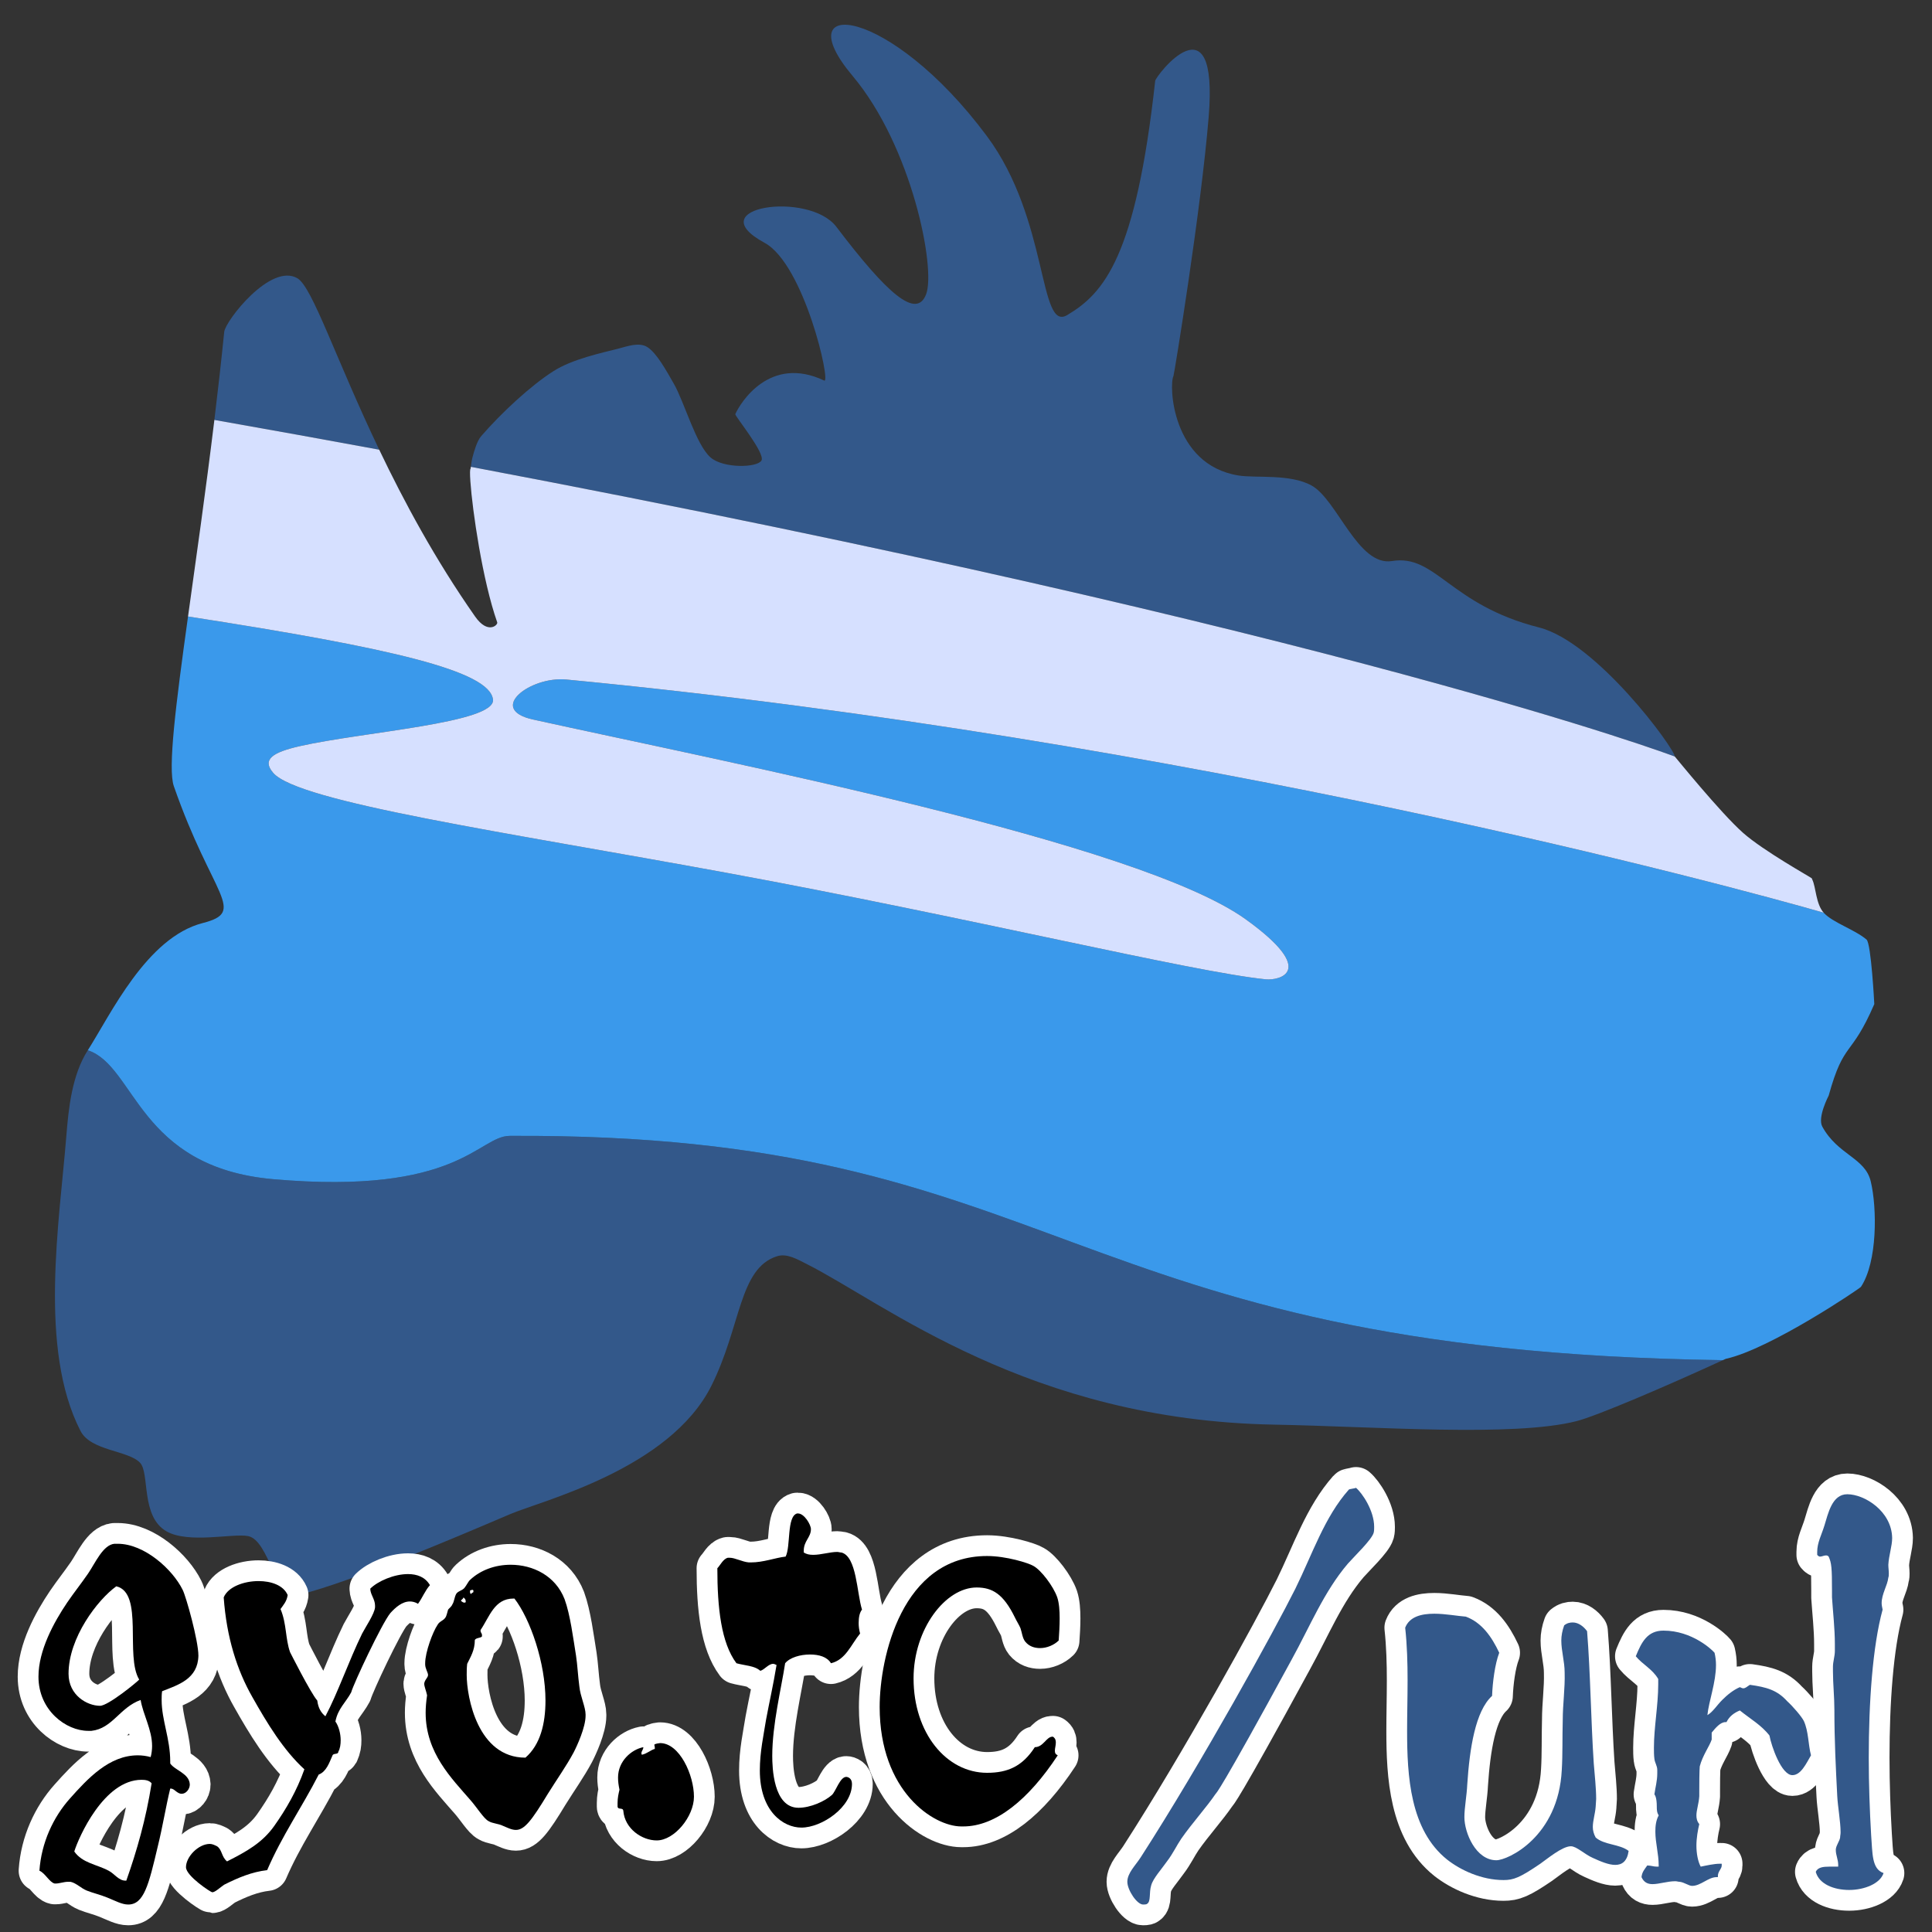
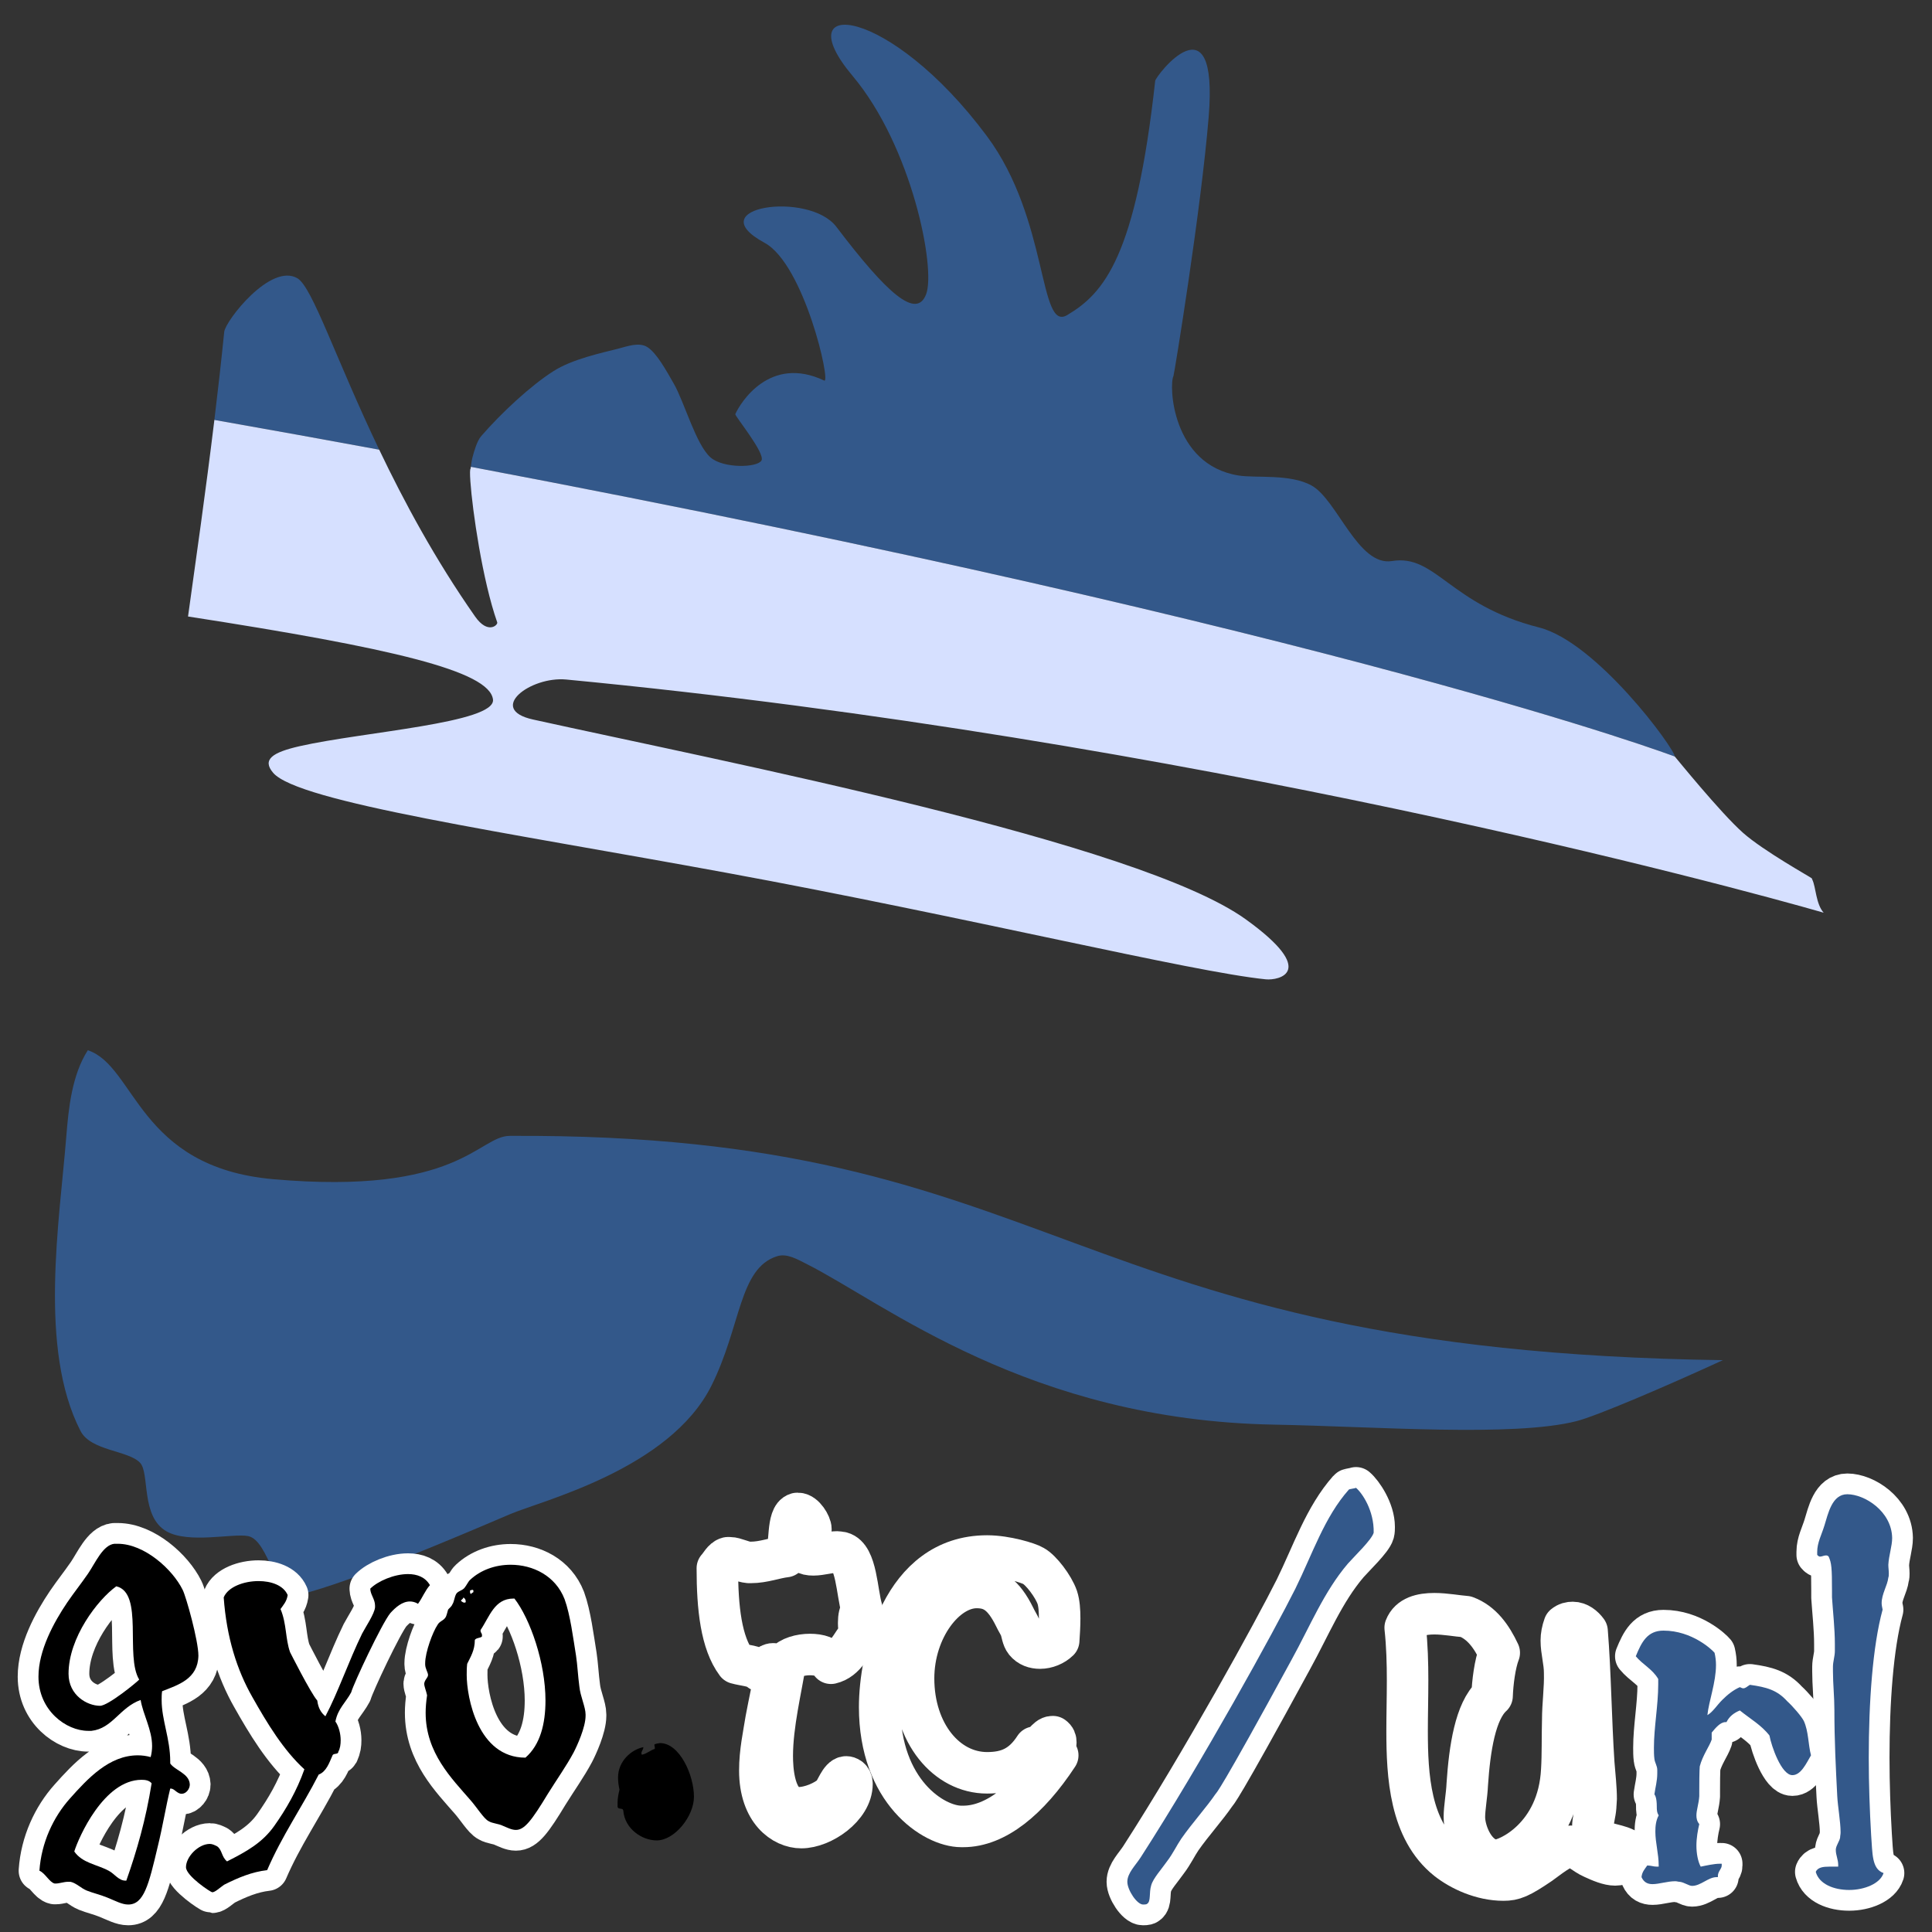
<svg xmlns="http://www.w3.org/2000/svg" width="100%" height="100%" viewBox="0 0 290 290" version="1.1" xml:space="preserve" style="fill-rule:evenodd;clip-rule:evenodd;stroke-linecap:round;stroke-linejoin:round;">
  <rect x="0" y="0" width="290" height="290" fill="#333333" stroke="none" />
  <g transform="matrix(1,0,0,1,0,23)">
    <g id="fish.svg" transform="matrix(1,0,0,1,145,99)">
      <g transform="matrix(1,0,0,1,-140,-140)">
        <g>
          <path d="M253.611,222.165C245.012,226.12 234.649,230.554 231.63,231.32C222.113,233.736 201.373,232.115 186.247,231.843C149.472,231.182 127.87,213.687 116.15,207.764C114.616,206.989 113.108,206.094 111.622,206.57C105.904,208.403 106.265,217.05 101.783,226.008C95.505,238.555 76.311,243.255 71.569,245.28C62.47,249.165 47.815,255.376 40.079,257.341C36.277,258.306 35.458,249.201 32.234,248.571C29.983,248.131 23.33,249.739 20.02,247.875C16.07,245.651 17.517,239.137 16.015,237.555C14.254,235.7 8.632,235.797 7.088,232.796C0.744,220.468 3.943,201.251 4.952,188.588C5.288,184.374 5.786,179.392 8.18,175.646C15.367,178.014 15.691,193.207 36,195C63.875,197.461 66.799,188.527 71.5,188.5C155.071,188.023 153.666,220.78 253.611,222.165Z" style="fill:rgb(51,88,138);" />
          <path d="M27.179,81.032C27.703,76.716 28.204,72.292 28.657,67.812C28.822,66.181 35.631,57.385 39.654,59.778C41.896,61.111 45.353,71.761 51.92,85.5C43.957,84.03 35.712,82.54 27.179,81.032Z" style="fill:rgb(51,88,138);" />
          <path d="M65.675,88.072C65.722,87.705 65.813,87.06 65.916,86.67C66.172,85.698 66.608,84.181 67.222,83.473C70.281,79.945 74.636,75.908 78.055,73.722C80.935,71.88 85.388,70.956 87.739,70.352C89.17,69.984 90.91,69.314 92.163,70.097C93.565,70.973 95.023,73.641 96.15,75.609C97.732,78.37 99.462,84.741 101.653,86.661C103.574,88.344 108.68,88.211 109.299,87.127C109.919,86.044 105.261,80.411 105.371,80.16C106.125,78.463 110.557,71.25 118.717,75.124C119.776,75.627 115.729,57.676 109.757,54.441C99.819,49.057 116.422,46.618 120.541,52.046C128.194,62.129 132.563,65.973 134.014,62.169C135.492,58.295 131.894,39.997 122.971,29.386C112.875,17.38 128.518,18.785 143.137,38.431C152.453,50.95 150.879,67.855 155.181,65.3C160.714,62.015 165.488,56.571 168.398,30.142C168.481,29.382 177.928,17.168 176.427,35.541C175.28,49.591 171.246,74.248 171.137,74.453C170.452,75.754 170.856,87.738 180.882,89.371C183.508,89.799 188.65,89.085 191.884,90.886C195.729,93.026 198.853,103.054 203.948,102.215C210.523,101.133 212.587,108.787 226.008,112.183C234.654,114.37 246.319,130.299 246.395,131.56C246.395,131.56 197.459,113.028 65.675,88.072Z" style="fill:rgb(51,88,138);" />
-           <path d="M8.18,175.646C11.593,170.307 17.004,158.714 25.431,156.552C32.144,154.83 26.878,152.62 21.092,136.004C20.171,133.36 21.382,123.806 23.224,110.538C53.704,115.261 68.484,118.696 69,123C69.423,126.529 49.484,127.849 40,130C35.875,130.936 34.305,132.013 36,134C39.76,138.408 70.792,142.892 104,149C140.181,155.655 173.963,163.894 185,165C186.934,165.194 192.987,163.912 182,156C165.87,144.383 103.847,132.38 75,126C68.039,124.46 74.619,119.486 80,120C173.561,128.937 255.395,151.151 268.74,155C270.096,156.497 273.33,157.483 275.176,159.034C275.866,159.614 276.344,168.71 276.338,168.722C272.806,176.887 271.819,174.08 269.495,182.44C269.484,182.477 267.772,185.717 268.535,187.112C270.868,191.375 274.946,191.764 275.802,195.316C276.768,199.324 276.822,207.415 274.332,211.163C274.177,211.398 260.716,220.508 254.038,221.968C253.896,222.033 253.754,222.099 253.611,222.165C153.666,220.78 155.071,188.023 71.5,188.5C66.799,188.527 63.875,197.461 36,195C15.691,193.207 15.367,178.014 8.18,175.646Z" style="fill:rgb(58,153,235);" />
          <path d="M23.224,110.538C24.414,101.965 25.867,91.843 27.179,81.032C35.712,82.54 43.957,84.03 51.92,85.5C55.618,93.238 60.303,101.955 66.311,110.538C68.238,113.291 69.771,111.801 69.636,111.42C67.419,105.125 65.907,94.591 65.607,90.276C65.525,89.097 65.533,88.383 65.642,88.345C65.645,88.322 65.656,88.22 65.675,88.072C197.459,113.028 246.395,131.56 246.395,131.56C246.425,131.568 253.193,139.949 256.62,142.996C259.708,145.741 266.912,149.736 266.955,149.84C266.979,149.914 267.007,149.984 267.038,150.051C267.57,151.117 267.568,153.707 268.74,155C255.395,151.151 173.561,128.937 80,120C74.619,119.486 68.039,124.46 75,126C103.847,132.38 165.87,144.383 182,156C192.987,163.912 186.934,165.194 185,165C173.963,163.894 140.181,155.655 104,149C70.792,142.892 39.76,138.408 36,134C34.305,132.013 35.875,130.936 40,130C49.484,127.849 69.423,126.529 69,123C68.484,118.696 53.704,115.261 23.224,110.538Z" style="fill:rgb(214,224,255);" />
          <path d="M23.224,110.538C53.704,115.261 68.484,118.696 69,123C69.423,126.529 49.484,127.849 40,130C35.875,130.936 34.305,132.013 36,134C39.76,138.408 70.792,142.892 104,149C140.181,155.655 173.963,163.894 185,165C186.934,165.194 192.987,163.912 182,156C165.87,144.383 103.847,132.38 75,126C68.039,124.46 74.619,119.486 80,120C173.561,128.937 255.395,151.151 268.74,155" style="fill:none;" />
          <path d="M27,81C187.999,109.445 246.395,131.56 246.395,131.56" style="fill:none;" />
          <path d="M268.74,155C270.096,156.497 273.33,157.483 275.176,159.034C275.866,159.614 276.344,168.71 276.338,168.722C272.806,176.887 271.819,174.08 269.495,182.44C269.484,182.477 267.772,185.717 268.535,187.112C270.868,191.375 274.946,191.764 275.802,195.316C276.768,199.324 276.822,207.415 274.332,211.163C274.177,211.398 260.716,220.508 254.038,221.968C245.358,225.972 234.699,230.541 231.63,231.32C222.113,233.736 201.373,232.115 186.247,231.843C149.472,231.182 127.87,213.687 116.15,207.764C114.616,206.989 113.108,206.094 111.622,206.57C105.904,208.403 106.265,217.05 101.783,226.008C95.505,238.555 76.311,243.255 71.569,245.28C62.47,249.165 47.815,255.376 40.079,257.341C36.277,258.306 35.458,249.201 32.234,248.571C29.983,248.131 23.33,249.739 20.02,247.875C16.07,245.651 17.517,239.137 16.015,237.555C14.254,235.7 8.632,235.797 7.088,232.796C0.744,220.468 3.943,201.251 4.952,188.588C5.288,184.374 5.786,179.392 8.18,175.646C11.593,170.307 17.004,158.714 25.431,156.552C32.144,154.83 26.878,152.62 21.092,136.004C19.338,130.969 25.314,100.884 28.657,67.812C28.822,66.181 35.631,57.385 39.654,59.778C43.158,61.861 49.634,86.714 66.311,110.538C68.238,113.291 69.771,111.801 69.636,111.42C67.419,105.125 65.907,94.591 65.607,90.276C65.525,89.097 65.533,88.383 65.642,88.345C65.651,88.265 65.771,87.217 65.916,86.67C66.172,85.698 66.608,84.181 67.222,83.473C70.281,79.945 74.636,75.908 78.055,73.722C80.935,71.88 85.388,70.956 87.739,70.352C89.17,69.984 90.91,69.314 92.163,70.097C93.565,70.973 95.023,73.641 96.15,75.609C97.732,78.37 99.462,84.741 101.653,86.661C103.574,88.344 108.68,88.211 109.299,87.127C109.919,86.044 105.261,80.411 105.371,80.16C106.125,78.463 110.557,71.25 118.717,75.124C119.776,75.627 115.729,57.676 109.757,54.441C99.819,49.057 116.422,46.618 120.541,52.046C128.194,62.129 132.563,65.973 134.014,62.169C135.492,58.295 131.894,39.997 122.971,29.386C112.875,17.38 128.518,18.785 143.137,38.431C152.453,50.95 150.879,67.855 155.181,65.3C160.714,62.015 165.488,56.571 168.398,30.142C168.481,29.382 177.928,17.168 176.427,35.541C175.28,49.591 171.246,74.248 171.137,74.453C170.452,75.754 170.856,87.738 180.882,89.371C183.508,89.799 188.65,89.085 191.884,90.886C195.729,93.026 198.853,103.054 203.948,102.215C210.523,101.133 212.587,108.787 226.008,112.183C234.654,114.37 246.319,130.299 246.395,131.56C246.425,131.568 253.193,139.949 256.62,142.996C259.708,145.741 266.912,149.736 266.955,149.84C266.979,149.914 267.007,149.984 267.038,150.051C267.57,151.117 267.568,153.707 268.74,155Z" style="fill:none;" />
          <path d="M8.18,175.646C15.367,178.014 15.691,193.207 36,195C63.875,197.461 66.799,188.527 71.5,188.5C155.071,188.023 153.666,220.78 253.611,222.165" style="fill:none;" />
        </g>
      </g>
    </g>
    <g transform="matrix(1,0,0,1,0,23)">
      <g>
        <path d="M25.624,222.468C26.198,222.468 26.556,223.254 27.273,223.254C27.917,223.254 28.491,222.555 28.491,221.855C28.419,220.193 26.269,219.756 25.553,218.706L25.553,218.444C25.553,214.944 24.263,212.232 24.263,209.17C24.263,208.733 24.263,208.295 24.334,207.858C26.771,206.896 29.709,206.022 29.781,202.522C29.781,200.247 27.917,193.6 27.416,192.637C25.911,189.576 21.683,185.726 17.67,185.726L17.168,185.726C15.448,185.901 14.302,188.613 13.227,190.187C12.08,191.849 11.149,192.987 10.074,194.561C8.067,197.535 5.774,201.734 5.774,205.671C5.774,210.745 9.93,213.806 13.227,213.806L13.729,213.806C16.882,213.457 17.957,210.308 21.11,209.17C21.468,211.358 22.83,213.632 22.83,216.081C22.83,216.606 22.758,217.219 22.615,217.743C21.97,217.568 21.325,217.481 20.68,217.481C16.38,217.481 13.155,220.981 10.504,223.955C7.996,226.754 6.204,230.603 5.917,234.802C6.777,235.152 7.422,236.551 8.211,236.726L8.354,236.726C8.927,236.726 9.572,236.464 10.217,236.464L10.575,236.464C11.435,236.639 12.152,237.427 13.012,237.776C13.872,238.126 15.018,238.389 16.093,238.826C17.383,239.351 18.315,239.876 19.246,239.876C21.611,239.876 22.328,236.901 23.689,231.128C24.406,228.241 24.908,225.092 25.553,222.468L25.624,222.468ZM20.895,206.109C20.608,206.459 16.237,210.046 15.018,210.046C13.084,210.046 10.289,208.47 10.289,205.234C10.289,199.81 14.66,194.124 17.455,192.111C21.611,193.074 18.745,202.609 20.895,206.109ZM18.816,236.289C17.813,236.289 17.168,235.239 16.308,234.802C14.517,233.84 12.367,233.665 11.149,231.916C11.794,229.815 15.592,221.155 21.253,221.155C21.826,221.155 22.4,221.243 22.758,221.68C21.898,227.104 20.536,231.828 18.96,236.289L18.816,236.289Z" style="fill:none;fill-rule:nonzero;stroke:white;stroke-width:6.23px;" />
        <path d="M25.624,222.468C26.198,222.468 26.556,223.254 27.273,223.254C27.917,223.254 28.491,222.555 28.491,221.855C28.419,220.193 26.269,219.756 25.553,218.706L25.553,218.444C25.553,214.944 24.263,212.232 24.263,209.17C24.263,208.733 24.263,208.295 24.334,207.858C26.771,206.896 29.709,206.022 29.781,202.522C29.781,200.247 27.917,193.6 27.416,192.637C25.911,189.576 21.683,185.726 17.67,185.726L17.168,185.726C15.448,185.901 14.302,188.613 13.227,190.187C12.08,191.849 11.149,192.987 10.074,194.561C8.067,197.535 5.774,201.734 5.774,205.671C5.774,210.745 9.93,213.806 13.227,213.806L13.729,213.806C16.882,213.457 17.957,210.308 21.11,209.17C21.468,211.358 22.83,213.632 22.83,216.081C22.83,216.606 22.758,217.219 22.615,217.743C21.97,217.568 21.325,217.481 20.68,217.481C16.38,217.481 13.155,220.981 10.504,223.955C7.996,226.754 6.204,230.603 5.917,234.802C6.777,235.152 7.422,236.551 8.211,236.726L8.354,236.726C8.927,236.726 9.572,236.464 10.217,236.464L10.575,236.464C11.435,236.639 12.152,237.427 13.012,237.776C13.872,238.126 15.018,238.389 16.093,238.826C17.383,239.351 18.315,239.876 19.246,239.876C21.611,239.876 22.328,236.901 23.689,231.128C24.406,228.241 24.908,225.092 25.553,222.468L25.624,222.468ZM20.895,206.109C20.608,206.459 16.237,210.046 15.018,210.046C13.084,210.046 10.289,208.47 10.289,205.234C10.289,199.81 14.66,194.124 17.455,192.111C21.611,193.074 18.745,202.609 20.895,206.109ZM18.816,236.289C17.813,236.289 17.168,235.239 16.308,234.802C14.517,233.84 12.367,233.665 11.149,231.916C11.794,229.815 15.592,221.155 21.253,221.155C21.826,221.155 22.4,221.243 22.758,221.68C21.898,227.104 20.536,231.828 18.96,236.289L18.816,236.289Z" style="fill-rule:nonzero;" />
        <path d="M56.295,195.261C56.224,196.223 54.862,198.236 54.36,199.198C52.354,203.31 50.706,208.12 48.843,211.62C48.198,211.094 47.768,210.395 47.624,209.258C46.621,208.12 43.54,201.997 43.54,201.997C42.823,199.985 43.038,197.711 42.106,195.524C42.536,194.911 43.038,194.386 43.181,193.424C42.536,191.937 40.673,191.325 38.81,191.325C36.588,191.325 34.224,192.199 33.579,193.774C34.009,199.81 35.585,204.709 37.878,208.733C40.1,212.67 42.536,216.694 45.689,219.581C44.543,222.817 42.966,225.529 41.175,228.066C39.383,230.603 37.018,231.916 34.08,233.403C33.22,232.702 33.364,231.653 32.575,231.128C32.217,230.953 31.859,230.778 31.501,230.778C29.781,230.778 27.917,232.702 27.917,234.276C27.917,235.589 31.644,238.038 31.859,238.038C32.289,238.038 33.005,237.339 33.65,236.901C35.729,235.852 37.807,234.977 40.1,234.715C42.321,229.553 45.331,225.267 47.839,220.368C48.986,219.931 49.416,218.618 49.917,217.481C50.061,217.131 50.777,217.393 50.777,216.957C51.064,216.431 51.136,215.819 51.136,215.206C51.136,214.245 50.849,213.107 50.347,212.407C50.706,210.483 51.924,209.52 52.712,208.033C53.071,206.721 57.299,197.711 58.588,196.135C59.377,195.261 60.38,194.386 61.527,194.386C61.885,194.386 62.315,194.474 62.745,194.736C63.39,193.862 63.82,192.724 64.536,191.937C63.82,190.712 62.602,190.275 61.24,190.275C59.162,190.275 56.725,191.325 55.579,192.462C55.579,193.336 56.295,194.037 56.295,194.999L56.295,195.261Z" style="fill:none;fill-rule:nonzero;stroke:white;stroke-width:6.23px;" />
        <path d="M56.295,195.261C56.224,196.223 54.862,198.236 54.36,199.198C52.354,203.31 50.706,208.12 48.843,211.62C48.198,211.094 47.768,210.395 47.624,209.258C46.621,208.12 43.54,201.997 43.54,201.997C42.823,199.985 43.038,197.711 42.106,195.524C42.536,194.911 43.038,194.386 43.181,193.424C42.536,191.937 40.673,191.325 38.81,191.325C36.588,191.325 34.224,192.199 33.579,193.774C34.009,199.81 35.585,204.709 37.878,208.733C40.1,212.67 42.536,216.694 45.689,219.581C44.543,222.817 42.966,225.529 41.175,228.066C39.383,230.603 37.018,231.916 34.08,233.403C33.22,232.702 33.364,231.653 32.575,231.128C32.217,230.953 31.859,230.778 31.501,230.778C29.781,230.778 27.917,232.702 27.917,234.276C27.917,235.589 31.644,238.038 31.859,238.038C32.289,238.038 33.005,237.339 33.65,236.901C35.729,235.852 37.807,234.977 40.1,234.715C42.321,229.553 45.331,225.267 47.839,220.368C48.986,219.931 49.416,218.618 49.917,217.481C50.061,217.131 50.777,217.393 50.777,216.957C51.064,216.431 51.136,215.819 51.136,215.206C51.136,214.245 50.849,213.107 50.347,212.407C50.706,210.483 51.924,209.52 52.712,208.033C53.071,206.721 57.299,197.711 58.588,196.135C59.377,195.261 60.38,194.386 61.527,194.386C61.885,194.386 62.315,194.474 62.745,194.736C63.39,193.862 63.82,192.724 64.536,191.937C63.82,190.712 62.602,190.275 61.24,190.275C59.162,190.275 56.725,191.325 55.579,192.462C55.579,193.336 56.295,194.037 56.295,194.999L56.295,195.261Z" style="fill-rule:nonzero;" />
        <path d="M87.898,211.358C87.898,210.221 87.11,208.646 86.966,207.158C86.751,205.583 86.68,203.921 86.465,202.522C86.035,199.897 85.605,196.399 84.745,194.037C83.383,190.537 80.015,188.875 76.647,188.875C74.354,188.875 72.132,189.663 70.556,191.15C70.269,191.412 70.054,191.937 69.696,192.375C69.266,192.812 68.764,192.812 68.478,193.249C68.191,193.774 68.191,194.386 67.904,194.823C67.761,195.174 67.474,195.349 67.26,195.611C67.116,196.048 67.045,196.574 66.83,196.836C66.543,197.273 65.97,197.36 65.683,197.886C64.966,198.935 63.82,201.997 63.82,203.659L63.82,203.834C63.82,204.446 64.25,205.059 64.25,205.409C64.25,205.847 63.748,206.109 63.676,206.721C63.676,207.158 63.963,207.771 64.106,208.47C63.963,209.433 63.891,210.308 63.891,211.094C63.891,217.131 67.833,220.981 70.628,224.217C71.559,225.267 72.634,227.016 73.351,227.366C73.924,227.717 74.784,227.717 75.501,228.066C76.146,228.328 76.79,228.678 77.435,228.678C78.725,228.678 79.8,227.278 82.237,223.254C83.598,221.068 85.032,219.055 86.106,217.044C86.608,216.081 87.898,213.282 87.898,211.533L87.898,211.358ZM71.058,192.899C71.058,193.161 70.771,192.987 70.771,193.249C70.628,193.249 70.556,193.161 70.556,192.987L70.556,192.724C70.699,192.724 70.771,192.637 70.914,192.637C70.914,192.637 70.986,192.637 71.058,192.724L71.058,192.899ZM69.911,194.474C69.839,194.561 69.768,194.561 69.696,194.561C69.481,194.561 69.338,194.386 69.194,194.299C69.266,194.037 69.553,194.037 69.553,193.774C69.768,193.949 69.911,194.037 69.911,194.474ZM77.22,193.949C79.585,197.011 81.878,203.572 81.878,209.258C81.878,212.758 81.09,215.906 78.869,217.83C71.703,217.83 70.054,208.733 70.054,205.409C70.054,204.884 70.054,204.358 70.126,203.747C70.628,202.697 71.273,201.734 71.273,200.16C71.488,199.81 72.132,199.897 72.347,199.635L72.347,199.46C72.347,199.111 72.132,199.111 72.132,198.76L72.132,198.673C73.494,196.661 74.211,193.949 77.077,193.949L77.22,193.949Z" style="fill:none;fill-rule:nonzero;stroke:white;stroke-width:6.23px;" />
        <path d="M87.898,211.358C87.898,210.221 87.11,208.646 86.966,207.158C86.751,205.583 86.68,203.921 86.465,202.522C86.035,199.897 85.605,196.399 84.745,194.037C83.383,190.537 80.015,188.875 76.647,188.875C74.354,188.875 72.132,189.663 70.556,191.15C70.269,191.412 70.054,191.937 69.696,192.375C69.266,192.812 68.764,192.812 68.478,193.249C68.191,193.774 68.191,194.386 67.904,194.823C67.761,195.174 67.474,195.349 67.26,195.611C67.116,196.048 67.045,196.574 66.83,196.836C66.543,197.273 65.97,197.36 65.683,197.886C64.966,198.935 63.82,201.997 63.82,203.659L63.82,203.834C63.82,204.446 64.25,205.059 64.25,205.409C64.25,205.847 63.748,206.109 63.676,206.721C63.676,207.158 63.963,207.771 64.106,208.47C63.963,209.433 63.891,210.308 63.891,211.094C63.891,217.131 67.833,220.981 70.628,224.217C71.559,225.267 72.634,227.016 73.351,227.366C73.924,227.717 74.784,227.717 75.501,228.066C76.146,228.328 76.79,228.678 77.435,228.678C78.725,228.678 79.8,227.278 82.237,223.254C83.598,221.068 85.032,219.055 86.106,217.044C86.608,216.081 87.898,213.282 87.898,211.533L87.898,211.358ZM71.058,192.899C71.058,193.161 70.771,192.987 70.771,193.249C70.628,193.249 70.556,193.161 70.556,192.987L70.556,192.724C70.699,192.724 70.771,192.637 70.914,192.637C70.914,192.637 70.986,192.637 71.058,192.724L71.058,192.899ZM69.911,194.474C69.839,194.561 69.768,194.561 69.696,194.561C69.481,194.561 69.338,194.386 69.194,194.299C69.266,194.037 69.553,194.037 69.553,193.774C69.768,193.949 69.911,194.037 69.911,194.474ZM77.22,193.949C79.585,197.011 81.878,203.572 81.878,209.258C81.878,212.758 81.09,215.906 78.869,217.83C71.703,217.83 70.054,208.733 70.054,205.409C70.054,204.884 70.054,204.358 70.126,203.747C70.628,202.697 71.273,201.734 71.273,200.16C71.488,199.81 72.132,199.897 72.347,199.635L72.347,199.46C72.347,199.111 72.132,199.111 72.132,198.76L72.132,198.673C73.494,196.661 74.211,193.949 77.077,193.949L77.22,193.949Z" style="fill-rule:nonzero;" />
-         <path d="M92.699,225.18C92.771,225.704 93.488,225.267 93.559,225.791C93.774,228.503 96.354,230.254 98.576,230.254C101.227,230.254 104.165,226.667 104.165,223.693C104.165,220.455 102.015,215.644 99.077,215.644C99.077,215.644 98.217,215.732 98.217,215.906C98.217,215.994 98.289,216.169 98.289,216.343L98.289,216.518C97.644,216.694 97.142,217.219 96.354,217.393C96.282,217.306 96.282,217.219 96.282,217.131C96.282,216.869 96.569,216.606 96.569,216.256C94.777,216.606 92.771,218.356 92.771,220.806C92.771,221.418 92.843,221.942 92.986,222.642C92.843,223.254 92.699,223.867 92.699,224.654L92.699,225.18Z" style="fill:none;fill-rule:nonzero;stroke:white;stroke-width:6.23px;" />
        <path d="M92.699,225.18C92.771,225.704 93.488,225.267 93.559,225.791C93.774,228.503 96.354,230.254 98.576,230.254C101.227,230.254 104.165,226.667 104.165,223.693C104.165,220.455 102.015,215.644 99.077,215.644C99.077,215.644 98.217,215.732 98.217,215.906C98.217,215.994 98.289,216.169 98.289,216.343L98.289,216.518C97.644,216.694 97.142,217.219 96.354,217.393C96.282,217.306 96.282,217.219 96.282,217.131C96.282,216.869 96.569,216.606 96.569,216.256C94.777,216.606 92.771,218.356 92.771,220.806C92.771,221.418 92.843,221.942 92.986,222.642C92.843,223.254 92.699,223.867 92.699,224.654L92.699,225.18Z" style="fill-rule:nonzero;" />
        <path d="M120.647,186.775C120.647,185.288 121.722,184.764 121.722,183.539C121.722,182.84 120.719,181.176 119.787,181.176L119.644,181.176C118.067,181.615 118.712,186.163 117.924,187.65C116.348,187.825 114.628,188.525 112.693,188.525L112.406,188.525C111.403,188.438 110.328,187.825 109.54,187.825L109.253,187.825C108.536,188 108.106,188.962 107.676,189.399C107.676,195.349 108.25,200.598 110.543,203.659C111.761,204.009 113.266,204.009 114.126,204.797C114.771,204.622 115.344,203.747 116.061,203.747C116.204,203.747 116.348,203.834 116.562,203.921C116.061,206.983 115.488,209.433 114.986,212.144C114.628,214.419 114.054,216.957 114.054,219.756C114.054,225.879 117.566,228.328 120.289,228.328C123.37,228.328 127.885,225.267 127.885,221.767C127.885,220.893 127.24,220.717 127.025,220.717C126.093,220.717 125.448,222.905 124.875,223.429C123.8,224.392 121.65,225.354 119.859,225.354C116.061,225.354 115.918,219.23 115.918,217.568C115.918,212.845 117.279,207.421 117.852,203.659C118.569,202.784 120.146,202.347 121.579,202.347C122.94,202.347 124.159,202.697 124.732,203.659C126.953,203.135 127.742,200.86 129.103,199.198C128.96,198.673 128.888,198.148 128.888,197.622C128.888,196.749 129.032,196.048 129.39,195.611C128.602,193.074 128.602,187.65 126.308,187.038C126.093,187.038 125.878,186.951 125.663,186.951C124.589,186.951 123.227,187.388 122.08,187.388C121.507,187.388 121.077,187.301 120.647,187.038L120.647,186.775Z" style="fill:none;fill-rule:nonzero;stroke:white;stroke-width:6.23px;" />
-         <path d="M120.647,186.775C120.647,185.288 121.722,184.764 121.722,183.539C121.722,182.84 120.719,181.176 119.787,181.176L119.644,181.176C118.067,181.615 118.712,186.163 117.924,187.65C116.348,187.825 114.628,188.525 112.693,188.525L112.406,188.525C111.403,188.438 110.328,187.825 109.54,187.825L109.253,187.825C108.536,188 108.106,188.962 107.676,189.399C107.676,195.349 108.25,200.598 110.543,203.659C111.761,204.009 113.266,204.009 114.126,204.797C114.771,204.622 115.344,203.747 116.061,203.747C116.204,203.747 116.348,203.834 116.562,203.921C116.061,206.983 115.488,209.433 114.986,212.144C114.628,214.419 114.054,216.957 114.054,219.756C114.054,225.879 117.566,228.328 120.289,228.328C123.37,228.328 127.885,225.267 127.885,221.767C127.885,220.893 127.24,220.717 127.025,220.717C126.093,220.717 125.448,222.905 124.875,223.429C123.8,224.392 121.65,225.354 119.859,225.354C116.061,225.354 115.918,219.23 115.918,217.568C115.918,212.845 117.279,207.421 117.852,203.659C118.569,202.784 120.146,202.347 121.579,202.347C122.94,202.347 124.159,202.697 124.732,203.659C126.953,203.135 127.742,200.86 129.103,199.198C128.96,198.673 128.888,198.148 128.888,197.622C128.888,196.749 129.032,196.048 129.39,195.611C128.602,193.074 128.602,187.65 126.308,187.038C126.093,187.038 125.878,186.951 125.663,186.951C124.589,186.951 123.227,187.388 122.08,187.388C121.507,187.388 121.077,187.301 120.647,187.038L120.647,186.775Z" style="fill-rule:nonzero;" />
        <path d="M157.983,214.682C157.051,214.682 156.621,216.256 155.331,216.256C153.468,219.143 151.247,220.105 148.165,220.105C142.074,220.105 137.129,214.157 137.129,205.934C137.129,198.498 141.931,192.287 146.589,192.287C148.953,192.287 150.602,193.249 152.321,196.749C152.608,197.36 152.966,197.886 153.181,198.41C153.396,199.022 153.468,199.897 153.898,200.423C154.471,201.122 155.26,201.384 156.12,201.384C157.123,201.384 158.198,200.947 158.914,200.247C158.986,199.198 159.058,198.061 159.058,196.923C159.058,195.786 158.986,194.648 158.699,193.774C158.126,192.111 156.263,189.663 155.116,189.05C154.4,188.613 151.032,187.563 148.165,187.563C135.338,187.563 132.041,202.871 132.041,210.221C132.041,222.905 140.139,228.154 144.295,228.154L144.582,228.154C149.455,228.154 154.4,224.129 158.771,217.481C158.413,217.306 158.341,217.131 158.341,216.782C158.341,216.431 158.484,215.994 158.484,215.557C158.484,215.206 158.413,214.944 158.054,214.682L157.983,214.682Z" style="fill:none;fill-rule:nonzero;stroke:white;stroke-width:6.23px;" />
-         <path d="M157.983,214.682C157.051,214.682 156.621,216.256 155.331,216.256C153.468,219.143 151.247,220.105 148.165,220.105C142.074,220.105 137.129,214.157 137.129,205.934C137.129,198.498 141.931,192.287 146.589,192.287C148.953,192.287 150.602,193.249 152.321,196.749C152.608,197.36 152.966,197.886 153.181,198.41C153.396,199.022 153.468,199.897 153.898,200.423C154.471,201.122 155.26,201.384 156.12,201.384C157.123,201.384 158.198,200.947 158.914,200.247C158.986,199.198 159.058,198.061 159.058,196.923C159.058,195.786 158.986,194.648 158.699,193.774C158.126,192.111 156.263,189.663 155.116,189.05C154.4,188.613 151.032,187.563 148.165,187.563C135.338,187.563 132.041,202.871 132.041,210.221C132.041,222.905 140.139,228.154 144.295,228.154L144.582,228.154C149.455,228.154 154.4,224.129 158.771,217.481C158.413,217.306 158.341,217.131 158.341,216.782C158.341,216.431 158.484,215.994 158.484,215.557C158.484,215.206 158.413,214.944 158.054,214.682L157.983,214.682Z" style="fill-rule:nonzero;" />
      </g>
      <g>
        <path d="M172.156,239.789C172.8,239.439 172.442,238.127 172.8,236.99C173.087,235.941 174.377,234.54 175.165,233.404C176.097,232.179 176.599,231.042 177.315,229.992C178.963,227.629 181.042,225.356 182.475,223.256C182.546,223.168 182.976,223.168 193.869,203.135C196.664,198.062 198.742,192.901 202.325,188.702C203.328,187.564 205.908,185.114 206.195,184.064C206.266,183.802 206.266,183.453 206.266,183.19C206.266,180.741 204.475,178.116 203.543,177.328C203.4,177.416 202.54,177.503 202.468,177.592C198.814,181.703 197.022,187.215 194.442,192.462C191.289,198.761 180.468,218.445 171.224,232.791C170.436,234.016 169.217,235.153 169.217,236.465C169.217,237.69 170.651,239.876 171.582,239.876C171.654,239.876 172.084,239.876 172.156,239.789Z" style="fill:none;fill-rule:nonzero;stroke:white;stroke-width:6.23px;" />
-         <path d="M172.156,239.789C172.8,239.439 172.442,238.127 172.8,236.99C173.087,235.941 174.377,234.54 175.165,233.404C176.097,232.179 176.599,231.042 177.315,229.992C178.963,227.629 181.042,225.356 182.475,223.256C182.546,223.168 182.976,223.168 193.869,203.135C196.664,198.062 198.742,192.901 202.325,188.702C203.328,187.564 205.908,185.114 206.195,184.064C206.266,183.802 206.266,183.453 206.266,183.19C206.266,180.741 204.475,178.116 203.543,177.328C203.4,177.416 202.54,177.503 202.468,177.592C198.814,181.703 197.022,187.215 194.442,192.462C191.289,198.761 180.468,218.445 171.224,232.791C170.436,234.016 169.217,235.153 169.217,236.465C169.217,237.69 170.651,239.876 171.582,239.876C171.654,239.876 172.084,239.876 172.156,239.789Z" style="fill:rgb(51,88,138);fill-rule:nonzero;" />
+         <path d="M172.156,239.789C172.8,239.439 172.442,238.127 172.8,236.99C173.087,235.941 174.377,234.54 175.165,233.404C176.097,232.179 176.599,231.042 177.315,229.992C178.963,227.629 181.042,225.356 182.475,223.256C182.546,223.168 182.976,223.168 193.869,203.135C196.664,198.062 198.742,192.901 202.325,188.702C203.328,187.564 205.908,185.114 206.195,184.064C206.266,180.741 204.475,178.116 203.543,177.328C203.4,177.416 202.54,177.503 202.468,177.592C198.814,181.703 197.022,187.215 194.442,192.462C191.289,198.761 180.468,218.445 171.224,232.791C170.436,234.016 169.217,235.153 169.217,236.465C169.217,237.69 170.651,239.876 171.582,239.876C171.654,239.876 172.084,239.876 172.156,239.789Z" style="fill:rgb(51,88,138);fill-rule:nonzero;" />
        <path d="M244.462,231.828C243.1,230.779 240.807,230.954 239.517,229.817C239.23,229.292 239.087,228.767 239.087,228.242C239.087,227.28 239.445,226.23 239.517,225.181C239.517,224.83 239.589,224.393 239.589,224.043C239.589,222.382 239.374,220.544 239.23,218.707C238.801,212.233 238.729,205.06 238.227,198.849C237.726,198.15 236.937,197.536 236.077,197.536C235.647,197.536 235.217,197.624 234.787,197.975C234.501,198.761 234.358,199.549 234.358,200.248C234.358,201.823 234.859,203.398 234.859,205.06C234.931,207.421 234.573,209.784 234.573,212.233C234.501,214.77 234.573,217.307 234.429,219.67C233.928,229.729 226.331,233.229 224.612,233.229C221.53,233.229 219.81,229.116 219.81,226.755C219.81,225.356 220.169,223.518 220.24,221.856C220.599,216.432 221.458,210.834 223.967,208.559C224.038,206.547 224.397,203.748 225.042,202.086C223.895,199.637 222.39,197.536 220.025,196.662C218.807,196.575 216.944,196.224 215.296,196.224C213.361,196.224 211.569,196.662 210.924,198.324C211.211,200.949 211.283,203.661 211.283,206.198C211.283,208.822 211.211,211.358 211.211,213.808C211.211,220.544 211.641,228.679 217.23,233.14C219.237,234.716 222.39,236.203 225.687,236.203C227.191,236.203 228.123,235.852 231.204,233.753C232.208,233.053 234.501,231.129 235.791,231.129C236.651,231.129 237.869,232.354 239.087,232.878C240.234,233.404 241.452,233.928 242.455,233.928C243.459,233.928 244.247,233.404 244.462,231.828Z" style="fill:none;fill-rule:nonzero;stroke:white;stroke-width:6.23px;" />
-         <path d="M244.462,231.828C243.1,230.779 240.807,230.954 239.517,229.817C239.23,229.292 239.087,228.767 239.087,228.242C239.087,227.28 239.445,226.23 239.517,225.181C239.517,224.83 239.589,224.393 239.589,224.043C239.589,222.382 239.374,220.544 239.23,218.707C238.801,212.233 238.729,205.06 238.227,198.849C237.726,198.15 236.937,197.536 236.077,197.536C235.647,197.536 235.217,197.624 234.787,197.975C234.501,198.761 234.358,199.549 234.358,200.248C234.358,201.823 234.859,203.398 234.859,205.06C234.931,207.421 234.573,209.784 234.573,212.233C234.501,214.77 234.573,217.307 234.429,219.67C233.928,229.729 226.331,233.229 224.612,233.229C221.53,233.229 219.81,229.116 219.81,226.755C219.81,225.356 220.169,223.518 220.24,221.856C220.599,216.432 221.458,210.834 223.967,208.559C224.038,206.547 224.397,203.748 225.042,202.086C223.895,199.637 222.39,197.536 220.025,196.662C218.807,196.575 216.944,196.224 215.296,196.224C213.361,196.224 211.569,196.662 210.924,198.324C211.211,200.949 211.283,203.661 211.283,206.198C211.283,208.822 211.211,211.358 211.211,213.808C211.211,220.544 211.641,228.679 217.23,233.14C219.237,234.716 222.39,236.203 225.687,236.203C227.191,236.203 228.123,235.852 231.204,233.753C232.208,233.053 234.501,231.129 235.791,231.129C236.651,231.129 237.869,232.354 239.087,232.878C240.234,233.404 241.452,233.928 242.455,233.928C243.459,233.928 244.247,233.404 244.462,231.828Z" style="fill:rgb(51,88,138);fill-rule:nonzero;" />
        <path d="M257.862,235.59C257.862,234.891 258.436,234.54 258.436,234.016L258.436,233.753L258.149,233.753C257.289,233.753 256.143,234.016 255.283,234.19C254.853,233.404 254.638,232.179 254.638,231.042C254.638,229.904 254.853,228.679 255.068,227.805C254.709,227.367 254.638,226.93 254.638,226.493C254.638,225.705 254.996,224.743 255.068,223.605L255.068,222.819C255.068,219.494 255.139,219.319 255.139,219.144C255.569,217.482 256.573,216.17 256.931,215.12L256.931,214.07C257.504,213.371 258.221,212.495 259.009,212.495L259.152,212.495C259.582,211.622 260.299,211.096 261.159,210.746C262.664,211.971 264.384,212.934 265.602,214.508C265.888,216.083 267.393,220.456 269.042,220.456C270.331,220.456 271.12,218.707 271.836,217.482C271.406,215.82 271.478,213.895 270.761,212.321C270.403,211.622 269.113,210.133 268.253,209.347C266.748,207.685 265.172,207.246 262.664,206.897C262.234,207.159 262.019,207.421 261.66,207.421C261.517,207.421 261.374,207.334 261.159,207.246C260.156,207.685 259.296,208.384 258.507,209.172C257.719,209.958 257.074,211.008 256.286,211.445C256.501,209.347 257.576,206.547 257.576,203.923C257.576,203.31 257.504,202.698 257.361,202.086C257.002,201.648 253.993,198.761 249.693,198.761C247.257,198.761 246.397,200.51 245.537,202.611C246.54,203.835 248.045,204.535 248.905,206.022L248.905,206.81C248.905,209.958 248.26,213.283 248.26,216.345C248.26,216.869 248.26,217.482 248.331,218.007C248.403,218.62 248.761,219.057 248.761,219.67L248.761,220.194C248.761,221.332 248.475,222.293 248.331,223.343C248.403,223.43 248.69,223.781 248.69,225.181C248.69,225.618 248.69,226.055 248.976,226.493C248.546,227.28 248.475,228.155 248.475,228.941C248.475,230.605 248.976,232.266 248.976,234.016L248.976,234.19L248.69,234.19C248.188,234.19 247.83,234.016 247.257,234.016C246.898,234.54 246.468,234.978 246.397,235.765C246.755,236.553 247.328,236.815 248.045,236.815C249.048,236.815 250.266,236.378 251.485,236.378C251.7,236.378 251.915,236.465 252.13,236.465C252.846,236.553 253.491,237.077 253.993,237.077C255.283,237.077 256.429,235.765 257.647,235.765L257.862,235.765L257.862,235.59Z" style="fill:none;fill-rule:nonzero;stroke:white;stroke-width:6.23px;" />
        <path d="M257.862,235.59C257.862,234.891 258.436,234.54 258.436,234.016L258.436,233.753L258.149,233.753C257.289,233.753 256.143,234.016 255.283,234.19C254.853,233.404 254.638,232.179 254.638,231.042C254.638,229.904 254.853,228.679 255.068,227.805C254.709,227.367 254.638,226.93 254.638,226.493C254.638,225.705 254.996,224.743 255.068,223.605L255.068,222.819C255.068,219.494 255.139,219.319 255.139,219.144C255.569,217.482 256.573,216.17 256.931,215.12L256.931,214.07C257.504,213.371 258.221,212.495 259.009,212.495L259.152,212.495C259.582,211.622 260.299,211.096 261.159,210.746C262.664,211.971 264.384,212.934 265.602,214.508C265.888,216.083 267.393,220.456 269.042,220.456C270.331,220.456 271.12,218.707 271.836,217.482C271.406,215.82 271.478,213.895 270.761,212.321C270.403,211.622 269.113,210.133 268.253,209.347C266.748,207.685 265.172,207.246 262.664,206.897C262.234,207.159 262.019,207.421 261.66,207.421C261.517,207.421 261.374,207.334 261.159,207.246C260.156,207.685 259.296,208.384 258.507,209.172C257.719,209.958 257.074,211.008 256.286,211.445C256.501,209.347 257.576,206.547 257.576,203.923C257.576,203.31 257.504,202.698 257.361,202.086C257.002,201.648 253.993,198.761 249.693,198.761C247.257,198.761 246.397,200.51 245.537,202.611C246.54,203.835 248.045,204.535 248.905,206.022L248.905,206.81C248.905,209.958 248.26,213.283 248.26,216.345C248.26,216.869 248.26,217.482 248.331,218.007C248.403,218.62 248.761,219.057 248.761,219.67L248.761,220.194C248.761,221.332 248.475,222.293 248.331,223.343C248.403,223.43 248.69,223.781 248.69,225.181C248.69,225.618 248.69,226.055 248.976,226.493C248.546,227.28 248.475,228.155 248.475,228.941C248.475,230.605 248.976,232.266 248.976,234.016L248.976,234.19L248.69,234.19C248.188,234.19 247.83,234.016 247.257,234.016C246.898,234.54 246.468,234.978 246.397,235.765C246.755,236.553 247.328,236.815 248.045,236.815C249.048,236.815 250.266,236.378 251.485,236.378C251.7,236.378 251.915,236.465 252.13,236.465C252.846,236.553 253.491,237.077 253.993,237.077C255.283,237.077 256.429,235.765 257.647,235.765L257.862,235.765L257.862,235.59Z" style="fill:rgb(51,88,138);fill-rule:nonzero;" />
        <path d="M274.56,234.19C273.7,234.19 272.84,234.278 272.553,234.978C273.055,236.815 275.276,237.69 277.569,237.69C279.862,237.69 282.227,236.728 282.729,235.153C280.937,234.54 281.081,232.179 280.866,229.467C280.651,225.793 280.507,221.856 280.507,217.832C280.507,209.521 281.081,201.124 282.586,195.612C282.514,195.263 282.442,194.912 282.442,194.65C282.442,193.25 283.302,192.025 283.446,190.8C283.517,190.626 283.517,190.363 283.517,190.189C283.517,189.75 283.446,189.313 283.446,188.876C283.517,187.477 284.019,186.077 284.019,184.852C283.947,180.828 279.862,178.291 277.283,178.291C274.989,178.291 274.416,181.178 273.843,183.016C273.413,184.415 272.768,185.551 272.768,186.951L272.768,187.389C272.911,187.564 273.055,187.652 273.198,187.652C273.485,187.652 273.771,187.477 274.058,187.477C274.201,187.477 274.345,187.477 274.488,187.652C274.918,188.614 274.989,189.313 274.989,192.813L274.989,193.774C275.133,195.962 275.419,198.499 275.419,200.774L275.419,201.823C275.419,202.611 275.133,203.398 275.133,204.185L275.133,204.886C275.133,206.722 275.348,208.733 275.348,210.659C275.348,215.295 275.563,219.406 275.778,223.605C275.849,225.094 276.279,227.454 276.279,229.029C276.279,229.38 276.208,229.555 276.208,229.817C276.136,230.341 275.634,230.954 275.563,231.566L275.563,231.741C275.563,232.441 275.921,233.14 275.921,233.928L275.921,234.19L274.56,234.19Z" style="fill:none;fill-rule:nonzero;stroke:white;stroke-width:6.23px;" />
        <path d="M274.56,234.19C273.7,234.19 272.84,234.278 272.553,234.978C273.055,236.815 275.276,237.69 277.569,237.69C279.862,237.69 282.227,236.728 282.729,235.153C280.937,234.54 281.081,232.179 280.866,229.467C280.651,225.793 280.507,221.856 280.507,217.832C280.507,209.521 281.081,201.124 282.586,195.612C282.514,195.263 282.442,194.912 282.442,194.65C282.442,193.25 283.302,192.025 283.446,190.8C283.517,190.626 283.517,190.363 283.517,190.189C283.517,189.75 283.446,189.313 283.446,188.876C283.517,187.477 284.019,186.077 284.019,184.852C283.947,180.828 279.862,178.291 277.283,178.291C274.989,178.291 274.416,181.178 273.843,183.016C273.413,184.415 272.768,185.551 272.768,186.951L272.768,187.389C272.911,187.564 273.055,187.652 273.198,187.652C273.485,187.652 273.771,187.477 274.058,187.477C274.201,187.477 274.345,187.477 274.488,187.652C274.918,188.614 274.989,189.313 274.989,192.813L274.989,193.774C275.133,195.962 275.419,198.499 275.419,200.774L275.419,201.823C275.419,202.611 275.133,203.398 275.133,204.185L275.133,204.886C275.133,206.722 275.348,208.733 275.348,210.659C275.348,215.295 275.563,219.406 275.778,223.605C275.849,225.094 276.279,227.454 276.279,229.029C276.279,229.38 276.208,229.555 276.208,229.817C276.136,230.341 275.634,230.954 275.563,231.566L275.563,231.741C275.563,232.441 275.921,233.14 275.921,233.928L275.921,234.19L274.56,234.19Z" style="fill:rgb(51,88,138);fill-rule:nonzero;" />
      </g>
    </g>
  </g>
</svg>